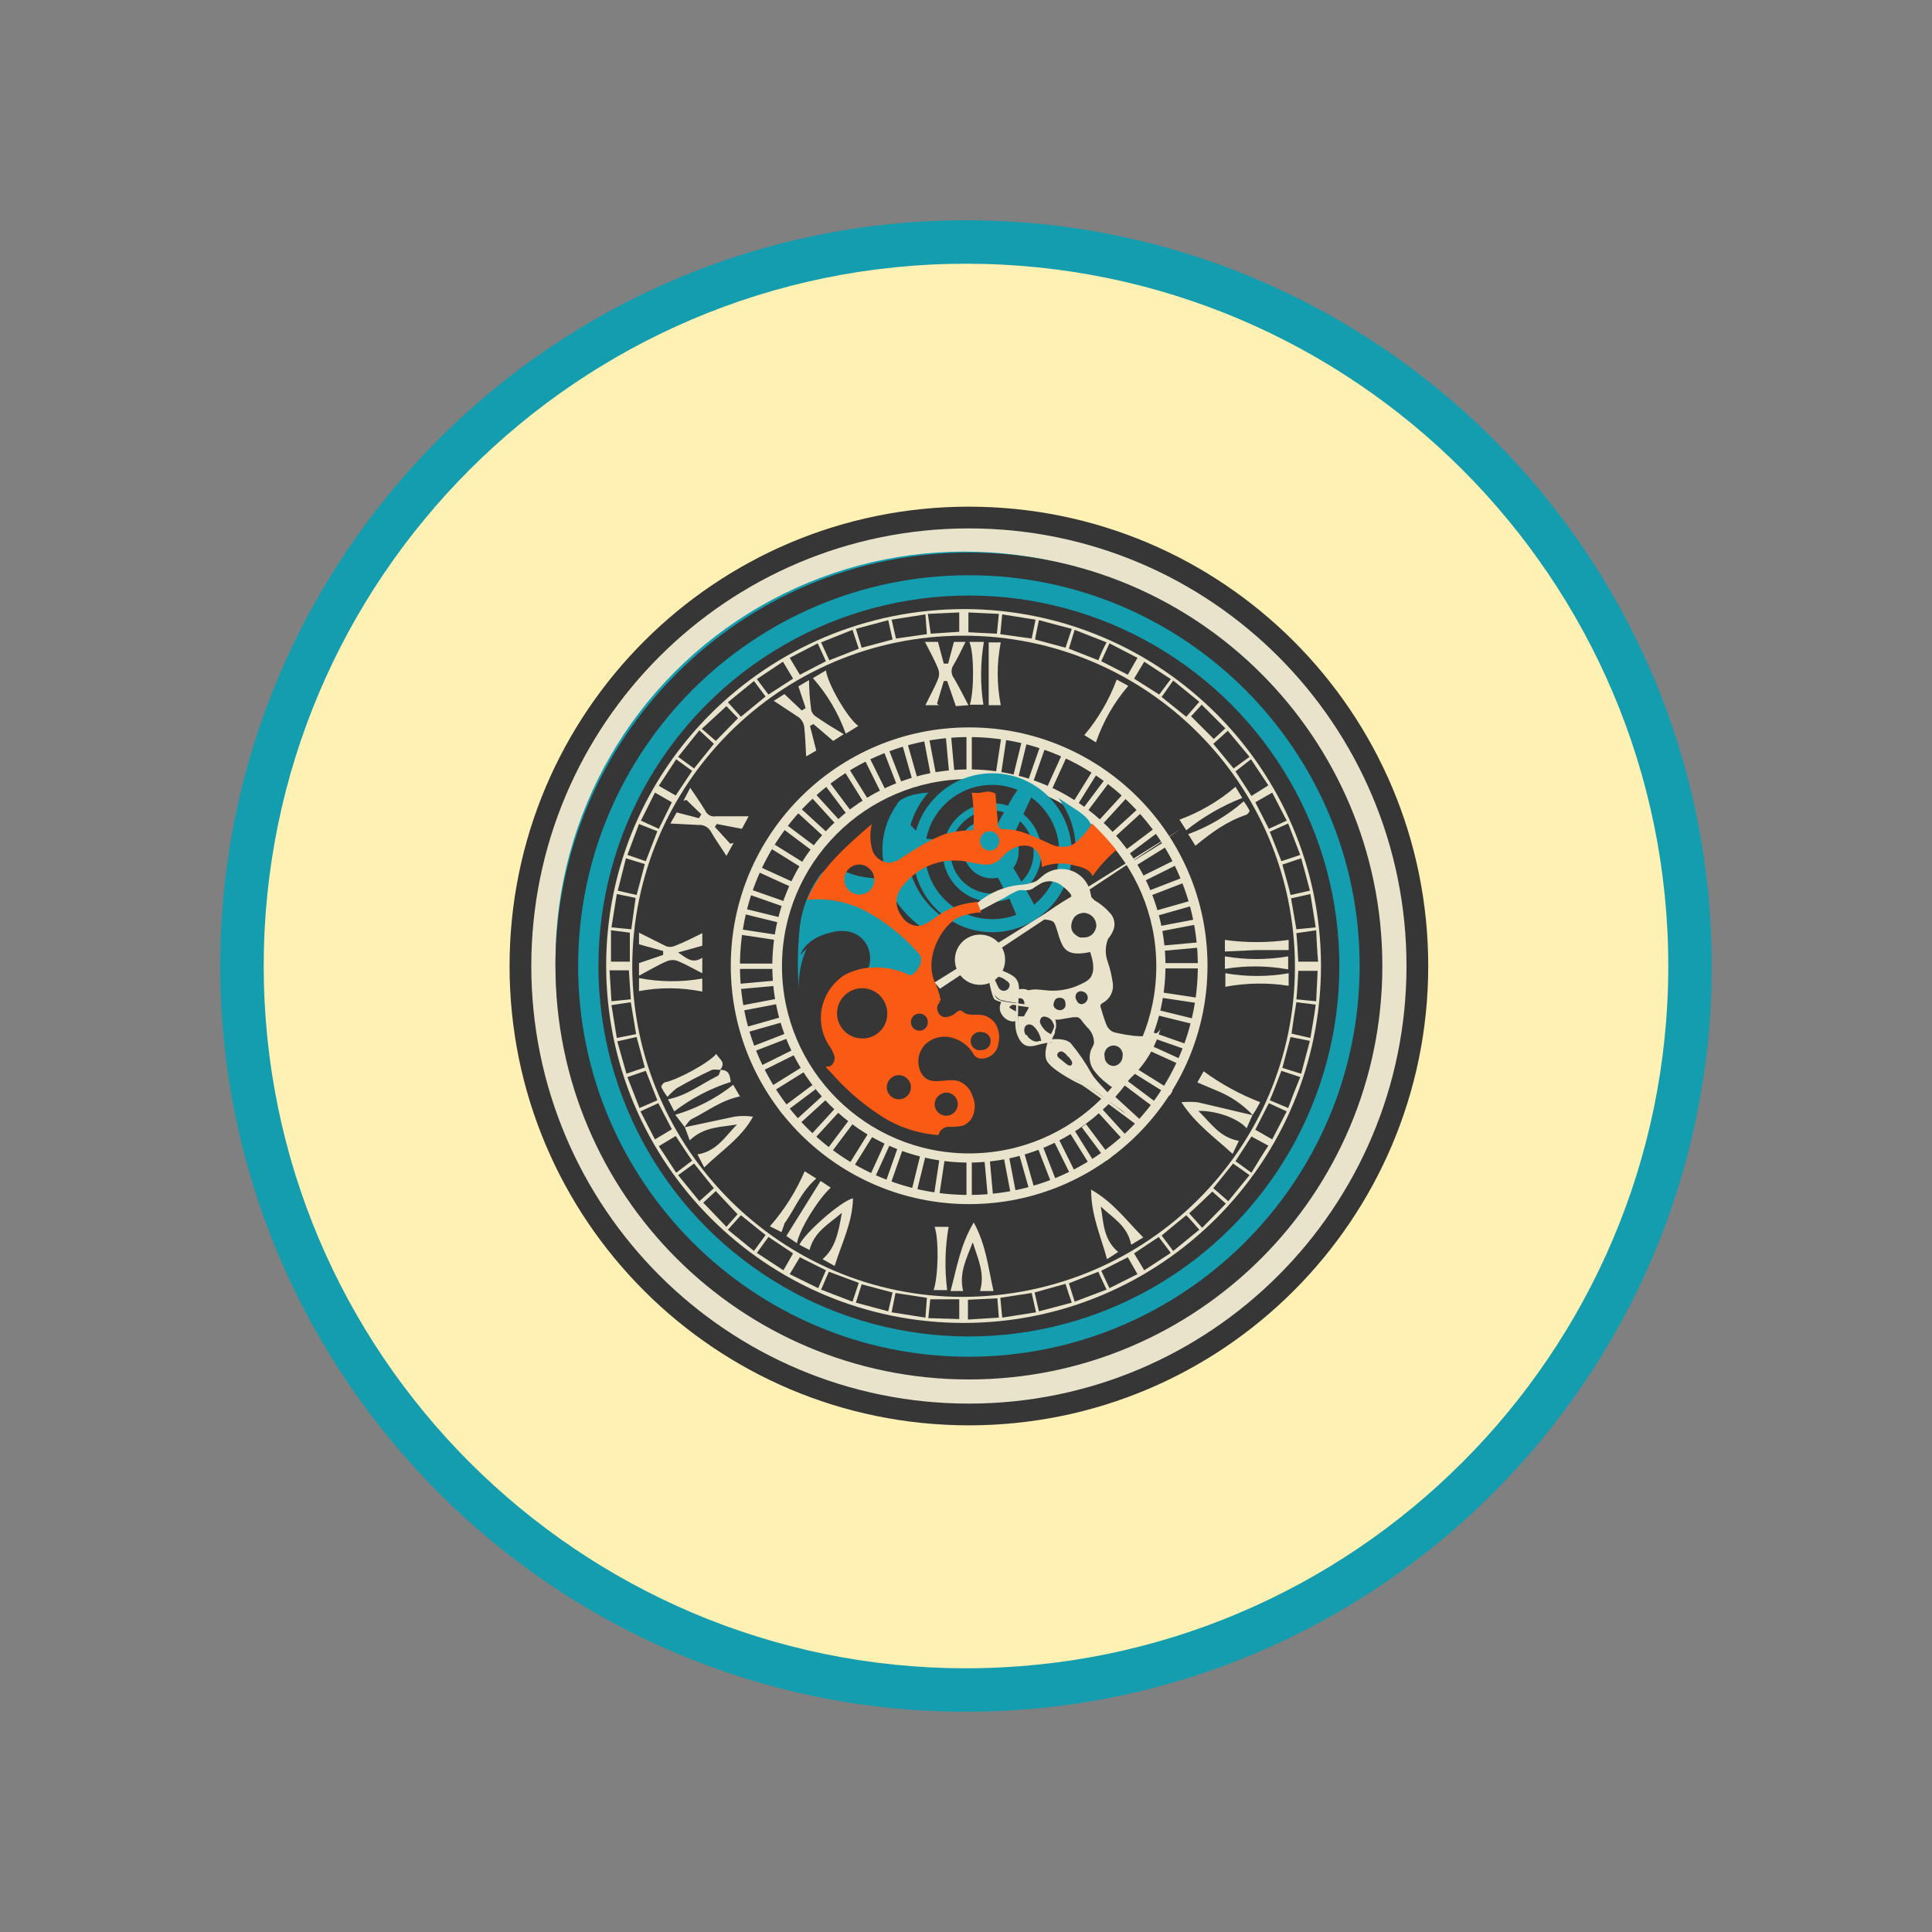
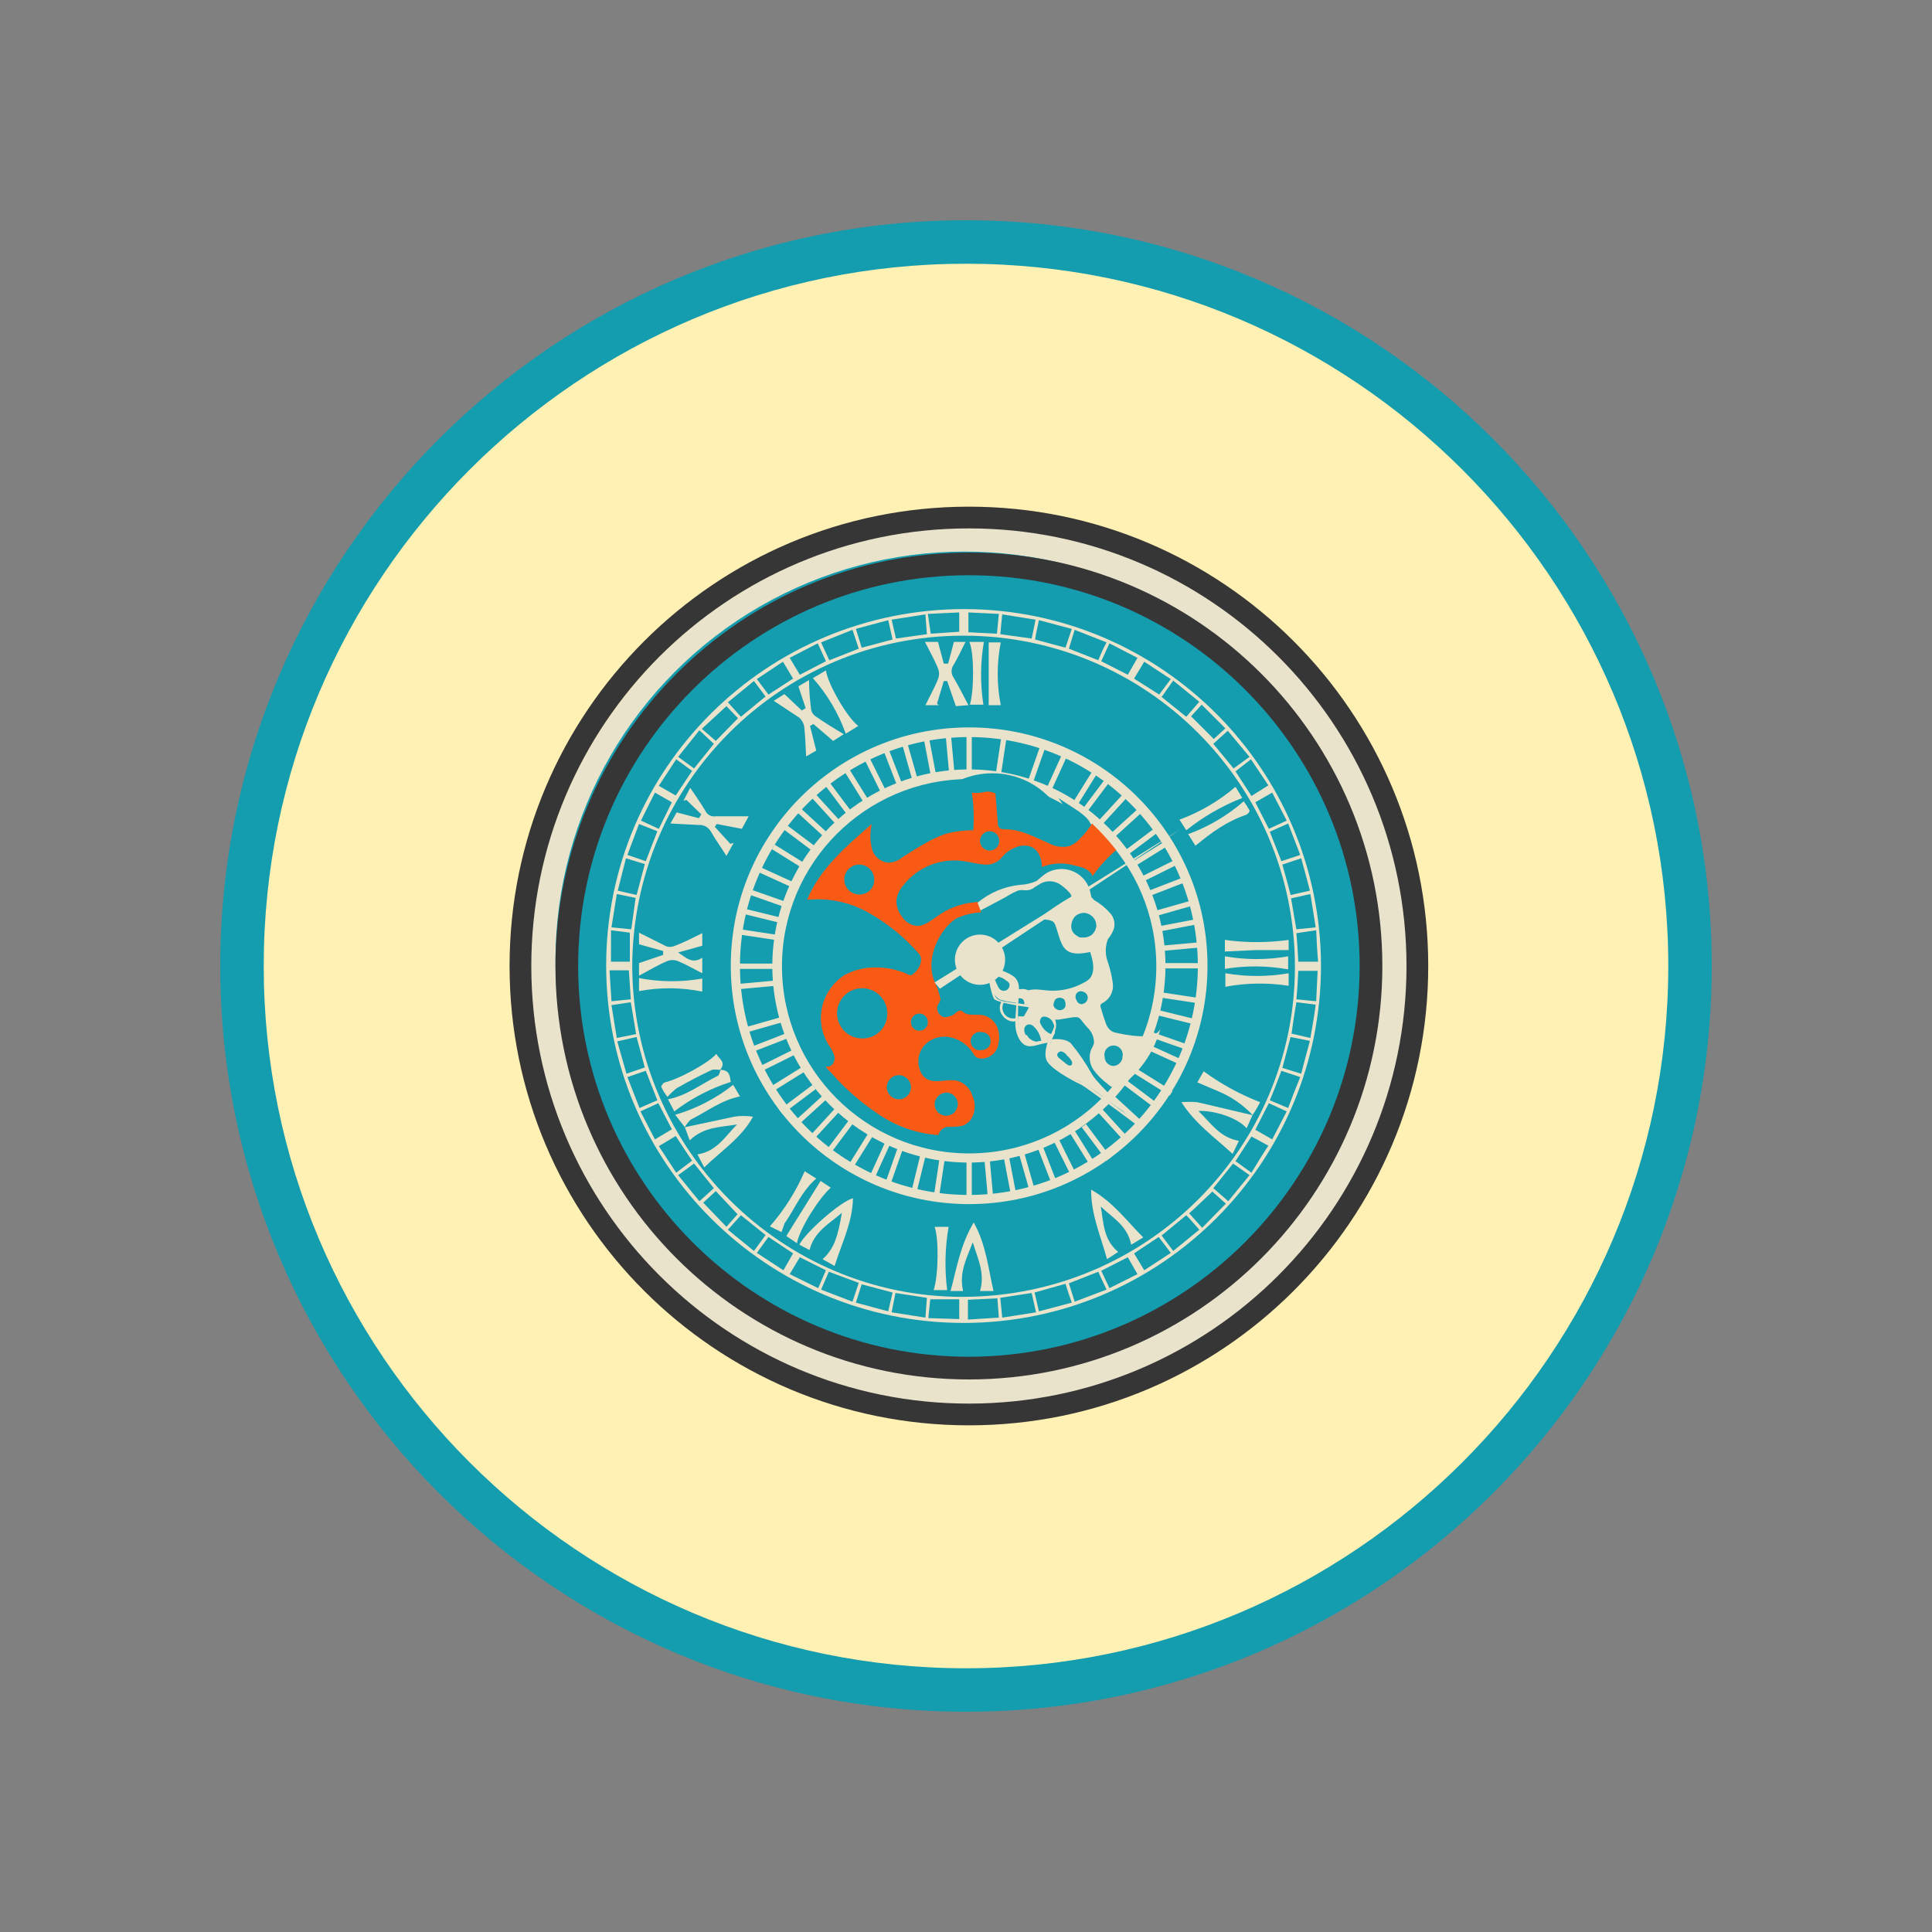
<svg xmlns="http://www.w3.org/2000/svg" id="_Слой_1" data-name="Слой 1" viewBox="0 0 400 400">
  <rect x="0" y="0" width="400" height="400" fill="#808080" stroke="none" />
  <defs>
    <style> .cls-1 { fill: #fff0b3; } .cls-2 { fill: #363636; } .cls-3 { fill: #149caf; } .cls-4 { fill: #f95b15; } .cls-5 { fill: #ba382f; } .cls-6 { fill: #e9e3cb; } .cls-7 { fill: #038187; } .cls-8 { fill: #e06851; } </style>
  </defs>
  <g>
    <circle class="cls-1" cx="200" cy="200" r="149.9" />
    <path class="cls-3" d="m200,354.4c-85.14,0-154.4-69.26-154.4-154.4S114.86,45.6,200,45.6s154.4,69.26,154.4,154.4-69.26,154.4-154.4,154.4Zm0-299.8c-80.17,0-145.4,65.23-145.4,145.4s65.23,145.4,145.4,145.4,145.4-65.23,145.4-145.4S280.17,54.6,200,54.6Z" />
  </g>
  <path class="cls-5" d="m165,124.1l-4.3-8.5c14.45-4.42,29.49-6.58,44.6-6.4l-.2,7h4.3l1.4-5.9c.05-.57.3-1.1.7-1.5.58-.32,1.27-.39,1.9-.2l11.5,1.9c.82,0,1.59.37,2.1,1,.32.58.39,1.27.2,1.9l-1,6.3c-16.4-.3-33.1-7.3-48.8-2.5-10.5,3.2-18.9,11.2-29.3,14.6-1.2-1.3-2.6-2.8-2.8-4.6s1-4.1,2.9-3.9c1.46,3.15,3.97,5.69,7.1,7.2" />
  <circle class="cls-6" cx="201.8" cy="201" r="92.1" />
  <path class="cls-6" d="m108.4,215.9c.1,1.2.4,2.6,1.6,3.1s2.4-.5,3.7-.9c1.77-.67,3.76-.32,5.2.9,2.08,1.89,2.54,4.99,1.1,7.4-1.54,2.34-4.36,3.49-7.1,2.9-.22,1.52.39,3.05,1.6,4,2.33-1.95,5.06-3.35,8-4.1,2.71,6.05,6.03,11.82,9.9,17.2-3.01,2.21-5.76,4.76-8.2,7.6l25.4,23.6c.42-2.69,1.37-5.28,2.8-7.6-13.2-15.1-26.8-30.9-32-50.3-2.3-8.4-2.5-17-3.5-25.5-.7,2.1-.4,4.5-2.4,5.9s-3.1.2-4.4,1c-4.2,2.3-2.2,10.7-1.7,14.8Z" />
  <path class="cls-6" d="m165,124.1l-4.3-8.5c14.45-4.42,29.49-6.58,44.6-6.4l-.2,7h4.3l1.4-5.9c.05-.57.3-1.1.7-1.5.58-.32,1.27-.39,1.9-.2l11.5,1.9c.82,0,1.59.37,2.1,1,.32.58.39,1.27.2,1.9l-1,6.3c-16.4-.3-33.1-7.3-48.8-2.5-10.5,3.2-18.9,11.2-29.3,14.6-1.2-1.3-2.6-2.8-2.8-4.6s1-4.1,2.9-3.9c1.46,3.15,3.97,5.69,7.1,7.2" />
  <path class="cls-6" d="m252.8,275.3l-3.6-4.9c-.38-.45-.59-1.01-.6-1.6.15-.58.56-1.05,1.1-1.3l6.6-4.9c.34-.28.76-.46,1.2-.5.7,0,1.1.7,1.4,1.3l3.2,5.8c2.09-1.22,3.82-2.98,5-5.1l-6-6.8,5.6-4.9c1.6,2.7,3.1,5.4,4.5,8.2,7.5-10.46,13.46-21.95,17.7-34.1l-7.7-3.7c1.05-2.16,1.66-4.5,1.8-6.9l7.8,2.6c1.22-9.82,1.88-19.7,2-29.6l-8.7.5c-1.46-3.78-2.53-7.7-3.2-11.7l6.3.4c.83.09,1.67-.09,2.4-.5,1.1-1,.3-3-1-3.6-1.44-.37-2.96-.23-4.3.4-1.4.4-2.9.9-4.3.5l-1.5-4.8,6.9-1.5c.87-.37,1.86-.33,2.7.1.58.39.98,1.01,1.1,1.7,2.2,6.1,2.1,12.7,2.8,19.2s1.8,11.2,1.9,16.8c-.16,6.55-1.24,13.05-3.2,19.3-4.1,14-10.1,28.1-20.9,37.9-8.6,7.8-19.6,12.3-29.1,18.9l-3.5-6.4,4.5-3.3,4.5,8.3" />
  <circle class="cls-3" cx="199.7" cy="198.9" r="84.7" />
  <path class="cls-2" d="m200.6,104.9c-52.52,0-95.1,42.58-95.1,95.1s42.58,95.1,95.1,95.1,95.1-42.58,95.1-95.1-42.58-95.1-95.1-95.1h0Zm0,185.7c-50.04,0-90.6-40.56-90.6-90.6,0-50.04,40.56-90.6,90.6-90.6,50.04,0,90.6,40.56,90.6,90.6s-40.56,90.6-90.6,90.6h0Z" />
  <path class="cls-2" d="m200.6,114.4c-47.28,0-85.6,38.32-85.6,85.6s38.32,85.6,85.6,85.6,85.6-38.32,85.6-85.6c0-47.27-38.31-85.59-85.58-85.6h-.02Zm0,166.5c-44.68,0-80.9-36.22-80.9-80.9,0-44.68,36.22-80.9,80.9-80.9,44.68,0,80.9,36.22,80.9,80.9h0c-.06,44.66-36.24,80.84-80.9,80.9Z" />
-   <circle class="cls-2" cx="200.6" cy="200" r="76.7" />
  <path class="cls-6" d="m200.6,249.3c-27.26-.03-49.33-22.14-49.3-49.4s22.14-49.33,49.4-49.3,49.33,22.14,49.3,49.4c-.03,27.22-22.08,49.27-49.3,49.3h-.1Zm0-96.7c-26.18,0-47.4,21.22-47.4,47.4s21.22,47.4,47.4,47.4,47.4-21.22,47.4-47.4h0c0-26.18-21.22-47.4-47.4-47.4Z" />
  <path class="cls-6" d="m200.6,240.7c-22.48,0-40.7-18.22-40.7-40.7,0-22.48,18.22-40.7,40.7-40.7,22.48,0,40.7,18.22,40.7,40.7h0c-.05,22.46-18.24,40.65-40.7,40.7Zm0-79.4c-21.4.03-38.73,17.4-38.7,38.8s17.4,38.73,38.8,38.7,38.73-17.4,38.7-38.8c-.03-21.36-17.34-38.67-38.7-38.7h-.1Z" />
  <path class="cls-6" d="m273.5,199.9c0,40.87-33.13,74-74,74s-74-33.13-74-74h0c0-40.8,33.2-73.8,74.2-73.8,40.71.11,73.69,33.09,73.8,73.8Zm-74.1,68.6c38-.1,68.7-30.7,68.7-68.3,0-37.89-30.73-68.59-68.61-68.59-37.88,0-68.58,30.71-68.59,68.59h0c.2,37.7,31,68.4,68.5,68.3Zm7.7.2l.4,4.1,7-1.1-.9-4-6.5,1Zm-58.9-22.1l-2.6,2.4,4.8,5,2.3-2.6-4.5-4.8Zm117.3-25.5l3.9,1.2c.6-2.4,1.2-4.5,1.8-6.8l-4-.8-1.7,6.4Zm-19.9,30.5l-5.1,4.2,2.4,3.2,5.4-4.4c-.9-1-1.7-2-2.7-3Zm17.3-23.8l3.8,1.6c.8-2.2,1.6-4.2,2.5-6.4l-3.9-1.3c-.8,2.1-1.5,4-2.4,6.1Zm0-55.6l2.4,6.1,3.9-1.3-2.5-6.5-3.8,1.7Zm9.5,19.8c-.4-2.4-.7-4.6-1.1-6.9l-4,.9c.4,2.2.7,4.2,1.1,6.4l4-.4Zm-21.2,54l3.1,2.7,4.4-5.4-3.4-2.4-4.1,5.1Zm-22.1-113l-6.6-2.6-1.2,3.9,6.1,2.4c.48-1.27,1.05-2.51,1.7-3.7Zm-76.3,15.7l-2.4-2.5-5.1,4.7,2.9,2.5,4.6-4.7Zm95.5-3.4l-5.4-4.4-2.4,3.4,5.1,4.1,2.7-3.1Zm-26.4,124.4c-.5-1.4-.9-2.6-1.3-3.9l-6.4,1.8.9,3.9,6.8-1.8Zm-44.7,0l6.7,1.8.9-3.9-6.4-1.7-1.2,3.8Zm74-115.7l4.2,5.1,3.3-2.4-4.5-5.4-3,2.7Zm-119.5,60.1l-1.1-6.6-4,.6,1.1,6.8,4-.8Zm4.4,13.7l-2.4-6.1-3.8,1.3,2.5,6.4,3.7-1.6Zm85.2,37.9l1.2,3.8,6.6-2.5c-.6-1.3-1.2-2.5-1.7-3.7l-6.1,2.4Zm-62.8-121.5l-2.4-3.2-5.4,4.4,2.7,3,5.1-4.2Zm33.4,124.5l-6.5-1-.8,4,7,1.1.3-4.1Zm-60.1-83.4l1.7-6.4-3.9-1.2-1.7,6.7,3.9.9Zm26.7,70.4l-5.1-4.1-2.7,3,5.4,4.4,2.4-3.3Zm-26.9-69.8l-3.9-.8-1.1,6.9,4.1.4.9-6.5Zm8.8,57.4l4.4,5.4,3-2.7-4.1-5.1-3.3,2.4Zm38-109.2l6.4-1.7-.9-4-6.7,1.8,1.2,3.9Zm35.2-1.9l.8-3.9-6.9-1.1-.4,4.1,6.5.9Zm-80.1,88.8l-1.7-6.3-4,.9,1.9,6.7,3.8-1.3Zm133.7-35.7l4-.9c-.6-2.4-1.2-4.5-1.8-6.7l-3.9,1.3c.6,2.2,1.2,4.2,1.7,6.3Zm-89.4-51l-1.3-3.9-6.5,2.6,1.7,3.7,6.1-2.4Zm-34.1,24.8l4.1-5.1-3-2.8-4.4,5.5,3.3,2.4Zm78.2-28.9l-6.8-1.8c-.3,1.5-.6,2.7-.8,4l6.3,1.7,1.3-3.9Zm-88.2,48.1l2.4-6.2-3.8-1.5-2.4,6.4,3.8,1.3Zm42.8,91.2l1.3-3.9-6.2-2.3-1.6,3.7,6.5,2.5Zm15.1-142.3l-7,1.1.9,3.9,6.4-.9-.3-4.1Zm79.7,87.7c.4-2.4.8-4.5,1.1-6.9l-4-.5c-.4,2.3-.7,4.3-1,6.5l3.9.9Zm-17.5,34.3l-2.8-2.5c-1.7,1.6-3.2,3.1-4.8,4.5l2.7,3,4.9-5Zm-7.2-100.9l4.7,4.7,2.4-2.2-4.9-4.9-2.2,2.4Zm-54.5-21.2l.6,4.1,5.9-.4v-4l-6.5.3Zm35.9,9.8l5.5,2.8,2-3.5-5.8-3-1.7,3.7Zm38.4,93.2l-3.7-1.7-2.8,5.5,3.5,2,3-5.8Zm-6.5-64l2.8,5.5,3.7-1.7-3-5.8-3.5,2Zm-61.3,107v-4.1h-6l-.4,3.9,6.4.2Zm-58.7-37.9l-3.5,2.1,3.6,5.5,3.3-2.5c-1.2-1.7-2.2-3.3-3.4-5.1h0Zm66.6,33.6l-6.1.3v4.1l6.4-.4-.3-4Zm35.9-128.2l-5.5-3.6-2.1,3.5,5.2,3.3,2.4-3.2Zm-5.5,122.4l5.5-3.6-2.5-3.3-5.1,3.4,2.1,3.5Zm-72.7-3.5l-5.1-3.4-2.4,3.3,5.5,3.6,2-3.5Zm94.9-94.7l3.5-2.2-3.6-5.4-3.2,2.5,3.3,5.1Zm0,78c1.2-2,2.3-3.8,3.5-5.6l-3.5-1.9-3.3,5.1,3.3,2.4Zm-93.5-103.1l5.4-2.8-1.7-3.7-5.8,3,2.1,3.5Zm-1.4.8l-2.1-3.5-5.4,3.6,2.4,3.2,5.1-3.3Zm71.3,123.3l-2-3.5-5.5,2.8,1.7,3.6,5.8-2.9Zm-99.9-99.7l-2.9,5.8,3.7,1.7,2.7-5.5-3.5-2Zm70.8-32.9l.4-4.1-6.3-.3v4.1l5.9.3Zm-66.4,26l-3.6,5.5,3.5,2,3.4-5.1-3.3-2.4Zm-13.5,35.4v6.5h3.9v-6l-3.9-.5Zm146,14.7l.3-6.3h-4c-.1,2-.2,3.9-.4,5.9l4.1.4Zm-109,56.5l5.9,2.9,1.6-3.7-5.4-2.7-2.1,3.5Zm-32.9-56.9l-.4-6h-4l.4,6.4,4-.4Zm2,23.2l3,5.8,3.5-2.1-2.8-5.4-3.7,1.7Zm140.3-31c-.2-2.2-.3-4.2-.4-6.5l-4.1.6c.2,2.1.3,4,.4,5.9h4.1Z" />
  <path class="cls-6" d="m137.3,196.9l-5-1.4v-2.4l5.6,2.8c.62.22,1.3.18,1.9-.1,1.8-.7,3.6-1.6,5.6-2.6v2.6l-5,1.4c1.8,1.2,2.9,2.4,5,1.1v3.2c-1.8-.9-3.3-1.8-5-2.5-.74-.31-1.56-.31-2.3,0-1.9.8-3.7,1.9-5.8,3v-2.6l5-1.7v-.8Z" />
  <path class="cls-6" d="m155,169l-1.4,2.6-5.2-1-.4.6,3.2,3.5.7-.2-1.5,2.7c-1.2-1.9-2.3-3.4-3.2-5-.51-.94-1.53-1.49-2.6-1.4l-5.8-.3,1.3-2.3,4.6,1.2.5-.8-3.1-3-.6.2,1.4-2.7c1.2,1.8,2.2,3.2,3.1,4.7.36.87,1.28,1.37,2.2,1.2h6.8Z" />
  <path class="cls-6" d="m167.7,150.3l1.3,5.1-2.1,1.2c-.1-2.3-.2-4.3-.4-6.2-.13-.69-.48-1.32-1-1.8l-5.3-3.5,2.2-1.4,3.6,3.4.8-.5-1.5-4.5,2.2-1.3c.02,1.94.15,3.88.4,5.8.04.75.45,1.43,1.1,1.8,1.7,1.2,3.5,2.3,5.7,3.6l-2.2,1.4-4.1-3.5-.7.4Z" />
  <path class="cls-6" d="m197.5,132.9h2.4c-.9,1.8-1.6,3.3-2.5,4.8-.55.83-.51,1.92.1,2.7,1,1.7,1.9,3.5,3,5.6l-2.6.2-1.8-5.2h-.7l-1.4,4.7.4.3h-2.8c.9-1.9,1.9-3.6,2.6-5.4.3-.7.3-1.5,0-2.2-.7-1.8-1.7-3.5-2.7-5.5h2.7l1.2,4.5h.9l1.2-4.5Z" />
  <path class="cls-6" d="m259.3,230.9l-1.2,2.7c-1.8-2.1-6.4-3.7-10-3.6,2.6,2.5,4.4,5.5,8.4,6.2l-1.3,2.7c-3.8-3.5-7.7-6.2-10.6-10.7,1.1-.1,2.2-.1,3.3,0l11.5,2.7h-.1Z" />
  <path class="cls-6" d="m176.6,248.1c-.1,5-2.3,9.2-3.8,14l-2.5-1.4c2.4-2.1,3.2-4.8,4-9.6-2.5,2.2-5.7,3.8-6.7,7.7l-2.1-1.1c1.2-2.5,8.7-9.1,11.1-9.6Z" />
  <path class="cls-6" d="m141.7,233.4l10.3-2.2c1.29-.2,2.61-.2,3.9,0-2.4,4.4-6.5,7-10.1,10.5l-1.4-2.7c4-.6,5.8-3.8,8.2-6.2-3.3.6-6.8.4-9.8,3.3l-1-2.7h-.1Z" />
  <path class="cls-6" d="m199.4,267.3h-2.6c1.3-4.8,2-9.5,4.8-14.2,2.6,4.7,3,9.5,4.1,14.2h-2.8c1.1-3.7-.5-6.8-1.5-10.1-1.2,3.2-2.9,6.2-2,10.1Z" />
  <path class="cls-6" d="m227.9,249.8c.6,3.3.5,6.8,3.6,9.4l-2.3,1.5c-1.3-4.8-3.3-9.1-3.3-14.4,4.6,2.6,7.3,6.4,10.8,9.9l-2.5,1.5c-.8-4-3.9-5.6-6.3-7.9Z" />
  <path class="cls-6" d="m200.7,132.9h3c-.73,4.3-.77,8.69-.1,13h-2.8c.9-2.9.9-10.7-.1-13Z" />
  <path class="cls-6" d="m196.1,267.1h-2.8c1-3,1.1-10.6.2-13.1h2.9c-.75,4.33-.85,8.74-.3,13.1Z" />
  <path class="cls-6" d="m253.6,197v-2.4c4.38.6,8.82.6,13.2,0v2.1h-6.7l-6.5.3Z" />
  <path class="cls-6" d="m266.8,201.5v2.6c-4.35-.68-8.78-.61-13.1.2v-2.8c4.33.75,8.77.75,13.1,0Z" />
  <path class="cls-6" d="m255.8,162.9l1.4,2.3c-4.18,1.64-8.09,3.9-11.6,6.7l-1.4-2.2c4.24-1.56,8.17-3.86,11.6-6.8Z" />
  <path class="cls-6" d="m247.5,175.1l-1.5-2.4c4.22-1.54,8.12-3.84,11.5-6.8.45.6.85,1.24,1.2,1.9.1.2-.4.8-.7.9-3.9,1.3-7.1,3.6-10.5,6.4Z" />
  <path class="cls-6" d="m259.4,230.9c-2.1-2.23-4.66-3.97-7.5-5.1l-4-1.7,1.3-2.3c3.6,2.64,7.54,4.79,11.7,6.4-.48.93-1.01,1.83-1.6,2.7h.1Z" />
  <path class="cls-6" d="m165,257.4l-2.2-1.5,7.1-11.4,2.1,1.4c-2.5,2.2-6.5,8.6-7,11.5Z" />
-   <path class="cls-6" d="m149.1,221.5c2,0,2,1.3,2.2,2.5-4.22,1.34-8.18,3.41-11.7,6.1l-1.3-2.5c4-.8,6.9-3.2,10.2-4.8.4-.1.5-.8.7-1.3h-.1Z" />
+   <path class="cls-6" d="m149.1,221.5c2,0,2,1.3,2.2,2.5-4.22,1.34-8.18,3.41-11.7,6.1l-1.3-2.5c4-.8,6.9-3.2,10.2-4.8.4-.1.5-.8.7-1.3Z" />
  <path class="cls-6" d="m171,138.8c.4,2.9,4.5,9.9,6.7,11.5l-2.6,1.6c-1.51-4.23-3.82-8.14-6.8-11.5l2.7-1.6Z" />
  <path class="cls-6" d="m159.4,253.9c2.98-3.4,5.41-7.25,7.2-11.4l2.4,1.5c-3.1,2.7-4.4,6.2-6.5,9.2-.1,0-.1.1-.1.2l-.6,1.7-2.4-1.2Z" />
-   <path class="cls-6" d="m226.9,153.7l-2.4-1.5c2.88-3.42,5.14-7.31,6.7-11.5l2.4,1.3c-2.96,3.44-5.23,7.41-6.7,11.7Z" />
  <path class="cls-6" d="m141.8,233.4l-2-2.6c4.36-1.27,8.44-3.38,12-6.2l1.4,2.4c-3.9.8-6.8,3.1-10,4.7-.6.3-1,1.1-1.5,1.7h.1Z" />
  <path class="cls-6" d="m149.2,221.5c-.7,0-1.5-.2-2,.1-2.4,1.1-4.8,2.4-7.1,3.7-.69.54-1.32,1.14-1.9,1.8-.53-.64-.96-1.34-1.3-2.1.11-.38.36-.7.7-.9,2.6-.5,9.1-4,10.7-5.9.6,1.1,2.1,1.7.8,3.3h.1Z" />
  <path class="cls-6" d="m253.6,200.6v-2.6c4.33.75,8.77.75,13.1,0v2.7c-4.33-.78-8.76-.82-13.1-.1Z" />
  <path class="cls-6" d="m145.4,202.6v2.7c-4.32-.88-8.77-.92-13.1-.1v-2.7c4.32.83,8.76.87,13.1.1Z" />
  <path class="cls-6" d="m207.2,146h-2.5v-13h2.5c-.85,4.29-.85,8.71,0,13Z" />
  <rect class="cls-6" x="200.1" y="151.6" width="1.1" height="8.62" />
  <rect class="cls-6" x="200.1" y="239.7" width="1.1" height="8.62" />
  <rect class="cls-6" x="240.28" y="199.4" width="8.62" height="1.1" />
  <rect class="cls-6" x="152.28" y="199.5" width="8.62" height="1.1" />
  <rect class="cls-6" x="196.14" y="151.73" width="1.1" height="8.62" transform="translate(-13.33 18.47) rotate(-5.2)" />
  <rect class="cls-6" x="204.15" y="239.45" width="1.1" height="8.62" transform="translate(-21.25 19.56) rotate(-5.2)" />
  <rect class="cls-6" x="240.26" y="195.43" width="8.6" height="1.09" transform="translate(-16.76 22.97) rotate(-5.2)" />
  <rect class="cls-6" x="152.54" y="203.35" width="8.6" height="1.09" transform="translate(-17.83 15.05) rotate(-5.2)" />
  <rect class="cls-6" x="191.96" y="152.26" width="1.1" height="8.62" transform="translate(-25.93 38.85) rotate(-10.8)" />
  <rect class="cls-6" x="208.47" y="238.66" width="1.1" height="8.62" transform="translate(-41.83 43.47) rotate(-10.8)" />
  <rect class="cls-6" x="239.71" y="191" width="8.6" height="1.09" transform="translate(-31.57 49.12) rotate(-10.8)" />
-   <rect class="cls-6" x="153.21" y="207.42" width="8.6" height="1.09" transform="translate(-36.18 33.2) rotate(-10.8)" />
  <rect class="cls-6" x="187.87" y="153.52" width="1.1" height="8.62" transform="translate(-36.03 57.66) rotate(-15.9)" />
  <rect class="cls-6" x="212.04" y="238.24" width="1.1" height="8.62" transform="translate(-58.32 67.52) rotate(-15.9)" />
  <rect class="cls-6" x="238.47" y="187.57" width="8.6" height="1.09" transform="translate(-42.25 73.71) rotate(-15.9)" />
  <rect class="cls-6" x="153.84" y="211.62" width="8.6" height="1.09" transform="translate(-52.07 51.44) rotate(-15.9)" />
  <rect class="cls-6" x="184.26" y="154.44" width="1.1" height="8.62" transform="translate(-44.9 77.58) rotate(-21.2)" />
  <rect class="cls-6" x="216.1" y="236.48" width="1.1" height="8.62" transform="translate(-72.41 94.64) rotate(-21.2)" />
  <rect class="cls-6" x="236.58" y="183.28" width="8.58" height="1.09" transform="translate(-50.12 99.34) rotate(-21.16)" />
  <rect class="cls-6" x="155.35" y="215.18" width="8.6" height="1.09" transform="translate(-67.21 72.33) rotate(-21.2)" />
  <rect class="cls-6" x="180.59" y="156.05" width="1.1" height="8.62" transform="translate(-52.41 97.26) rotate(-26.4)" />
  <rect class="cls-6" x="219.69" y="234.85" width="1.1" height="8.62" transform="translate(-83.37 122.87) rotate(-26.4)" />
  <rect class="cls-6" x="235.89" y="179.62" width="8.6" height="1.09" transform="translate(-55.06 125.59) rotate(-26.4)" />
  <rect class="cls-6" x="157.01" y="218.83" width="8.6" height="1.09" transform="translate(-80.72 94.6) rotate(-26.4)" />
  <rect class="cls-6" x="176.74" y="158.32" width="1.1" height="8.62" transform="translate(-59.16 118.25) rotate(-31.9)" />
  <rect class="cls-6" x="223.39" y="233.12" width="1.1" height="8.62" transform="translate(-91.65 154.2) rotate(-31.9)" />
  <rect class="cls-6" x="233.75" y="176.25" width="8.6" height="1.09" transform="translate(-57.47 152.49) rotate(-31.9)" />
  <rect class="cls-6" x="158.82" y="222.84" width="8.6" height="1.09" transform="translate(-93.41 119.94) rotate(-31.9)" />
  <rect class="cls-6" x="173.44" y="161.59" width="1.1" height="8.62" transform="translate(-64.74 137.57) rotate(-36.87)" />
  <rect class="cls-6" x="226.43" y="232.19" width="1.1" height="8.62" transform="translate(-96.5 183.49) rotate(-36.87)" />
  <rect class="cls-6" x="231.43" y="174.1" width="8.6" height="1.09" transform="translate(-57.64 176.37) rotate(-36.87)" />
  <rect class="cls-6" x="160.82" y="227.09" width="8.6" height="1.09" transform="translate(-103.56 144.6) rotate(-36.87)" />
  <rect class="cls-6" x="170.36" y="163.16" width="1.1" height="8.62" transform="translate(-68.21 158.63) rotate(-42.3)" />
  <rect class="cls-6" x="229.63" y="228.3" width="1.1" height="8.62" transform="translate(-96.62 215.48) rotate(-42.3)" />
  <rect class="cls-6" x="228.93" y="169.8" width="8.6" height="1.09" transform="translate(-53.92 201.32) rotate(-42.3)" />
  <rect class="cls-6" x="163.79" y="229.07" width="8.6" height="1.09" transform="translate(-110.77 172.91) rotate(-42.3)" />
  <rect class="cls-6" x="167.54" y="165.91" width="1.1" height="8.62" transform="translate(-70.97 179.15) rotate(-47.5)" />
  <rect class="cls-6" x="232.46" y="225.46" width="1.1" height="8.62" transform="translate(-93.81 246.33) rotate(-47.5)" />
  <rect class="cls-6" x="226.08" y="166.98" width="8.6" height="1.09" transform="translate(-48.77 224.2) rotate(-47.5)" />
  <rect class="cls-6" x="166.63" y="231.89" width="8.6" height="1.09" transform="translate(-115.92 201.43) rotate(-47.5)" />
  <rect class="cls-6" x="164.84" y="169.07" width="1.1" height="8.62" transform="translate(-72.56 201.54) rotate(-53.1)" />
  <rect class="cls-6" x="235.22" y="221.93" width="1.1" height="8.62" transform="translate(-86.71 278.94) rotate(-53.1)" />
  <rect class="cls-6" x="222.7" y="164.06" width="8.6" height="1.09" transform="translate(-40.93 247.3) rotate(-53.1)" />
  <rect class="cls-6" x="169.84" y="234.44" width="8.6" height="1.09" transform="translate(-118.33 233.15) rotate(-53.1)" />
  <rect class="cls-6" x="163.21" y="173.32" width="1.1" height="8.63" transform="translate(-73.62 222.61) rotate(-58.06)" />
  <rect class="cls-6" x="238.26" y="219.79" width="1.1" height="8.63" transform="translate(-77.71 308.17) rotate(-58.06)" />
  <rect class="cls-6" x="220.28" y="162.68" width="8.61" height="1.09" transform="translate(-32.74 267.46) rotate(-58.06)" />
  <rect class="cls-6" x="173.79" y="237.83" width="8.61" height="1.09" transform="translate(-118.41 263.38) rotate(-58.06)" />
  <rect class="cls-6" x="159.98" y="177.25" width="1.1" height="8.62" transform="translate(-71.25 252.34) rotate(-65.5)" />
  <rect class="cls-6" x="240.1" y="213.84" width="1.1" height="8.62" transform="translate(-57.65 346.67) rotate(-65.5)" />
  <rect class="cls-6" x="214.52" y="159.29" width="8.6" height="1.09" transform="translate(-17.37 292.67) rotate(-65.5)" />
  <rect class="cls-6" x="178.03" y="239.31" width="8.6" height="1.09" transform="translate(-111.54 306.3) rotate(-65.5)" />
  <rect class="cls-6" x="157.73" y="181.48" width="1.1" height="8.59" transform="translate(-69.44 273.57) rotate(-70.66)" />
  <rect class="cls-6" x="240.6" y="210.91" width="1.1" height="8.59" transform="translate(-41.79 371.45) rotate(-70.66)" />
  <rect class="cls-6" x="210.08" y="158.46" width="8.57" height="1.09" transform="translate(-6.67 308.59) rotate(-70.66)" />
  <rect class="cls-6" x="180.65" y="241.42" width="8.57" height="1.09" transform="translate(-104.63 336.31) rotate(-70.66)" />
  <rect class="cls-6" x="157.34" y="185.31" width="1.1" height="8.62" transform="translate(-63.92 297.72) rotate(-76.2)" />
  <rect class="cls-6" x="242.93" y="206.28" width="1.1" height="8.62" transform="translate(-19.11 396.81) rotate(-76.2)" />
-   <rect class="cls-6" x="206.86" y="156.76" width="8.6" height="1.09" transform="translate(8.03 324.85) rotate(-76.2)" />
  <rect class="cls-6" x="185.89" y="242.35" width="8.6" height="1.09" transform="translate(-91.07 369.66) rotate(-76.2)" />
  <rect class="cls-6" x="156.57" y="189.23" width="1.1" height="8.62" transform="translate(-57.74 319.95) rotate(-81.4)" />
  <rect class="cls-6" x="243.65" y="202.27" width="1.1" height="8.62" transform="translate(3.43 417.14) rotate(-81.4)" />
  <rect class="cls-6" x="202.97" y="155.98" width="8.6" height="1.09" transform="translate(21.51 338.06) rotate(-81.4)" />
  <rect class="cls-6" x="190.2" y="242.92" width="8.61" height="1.09" transform="translate(-75.35 399.31) rotate(-81.38)" />
  <path class="cls-3" d="m205.4,160.1c-9.09.03-16.43,7.41-16.4,16.5.03,9.09,7.41,16.43,16.5,16.4,9.09-.03,16.43-7.41,16.4-16.5-.03-9.05-7.35-16.37-16.4-16.4h-.1Zm0,30.2c-7.68,0-13.9-6.22-13.9-13.9s6.22-13.9,13.9-13.9,13.9,6.22,13.9,13.9h0v.1c0,7.62-6.18,13.8-13.8,13.8h-.1Z" />
  <path class="cls-3" d="m205.4,166.3c-5.63,0-10.2,4.57-10.2,10.2s4.57,10.2,10.2,10.2,10.2-4.57,10.2-10.2h0c.06-5.58-4.42-10.14-10-10.2,0,0,0,0,0,0h-.2Zm0,18.7c-4.75,0-8.6-3.85-8.6-8.6s3.85-8.6,8.6-8.6,8.6,3.85,8.6,8.6v.1c0,4.69-3.81,8.5-8.5,8.5h-.1Z" />
  <path class="cls-3" d="m187.6,181.2c1-.9,5.5-4.4,6.7-4.8-.03-.84.03-1.68.2-2.5l-3.3-.3c-.1-.1-3.4-3.6-3.6-3.6-.65,1.99-1.12,4.03-1.4,6.1,0,.8,1.3,4.3,1.4,5.1Z" />
  <path class="cls-3" d="m187.8,175.7c.02-4.27,1.58-8.39,4.4-11.6-1.46.07-2.91.34-4.3.8l-1.4.7c-.38.29-.69.67-.9,1.1-2.6,3.72-3.51,8.37-2.5,12.8-.68.45-1.23,1.07-1.6,1.8-.07.21-.22.38-.4.5h-.5c-1.89-.14-3.75-.57-5.5-1.3-.97-.56-2.08-.83-3.2-.8-1.04.36-1.92,1.07-2.5,2-2.23,3.3-3.58,7.13-3.9,11.1-.38,3.99-.42,8-.1,12-.13-2.89.42-5.76,1.6-8.4l-1.3,1.3c.9-2.5,3.6-4,6.2-4.6,1.1-.35,2.26-.45,3.4-.3,1.87.23,3.49,1.4,4.3,3.1.77,1.66.74,3.58-.1,5.2.4.32.83.59,1.3.8,1.67,0,3.32.42,4.8,1.2,1.75,1.03,3.36,2.27,4.8,3.7-.36-.89-.46-1.86-.3-2.8.3-1.4.9-2.8,1.2-4.2.46-1.38.35-2.89-.3-4.2-.51-.78-1.2-1.43-2-1.9l-5.3-4.1c-1.1-.63-1.95-1.62-2.4-2.8-.6-1.7.5-3.5,1.8-4.8,1.74,4.46,4.86,8.24,8.9,10.8.94-1.14,2.1-2.09,3.4-2.8-4.75-3.21-7.59-8.57-7.6-14.3Z" />
  <path class="cls-8" d="m179.6,202.2h1c-.33-.09-.67-.09-1,0Z" />
  <path class="cls-3" d="m225.9,170.9c-.3-1.2-1.4-2-2.4-2.8l-4.4-2.9c2.31,3.02,3.57,6.7,3.6,10.5.02.27-.02.54-.1.8l3.2-1.1.2-3c.02-.5-.02-1-.1-1.5Z" />
  <path class="cls-3" d="m201.9,170.5c1.51-.6,3.19-.6,4.7,0,.7-1.4,1.5-2.7,2.3-4.1s2-3.6,2.9-3.8.9,2.4,1.8,2.3l-3.8,8.1,1-.3c-.55.32-.97.81-1.2,1.4l.3-.5c.1-.2-.3-.2-.2,0,.07.15.18.29.3.4.62.43.96,1.15.9,1.9.09,1.36-.3,2.7-1.1,3.8.7,1.1,4.3,7.3,4.7,8.5-1.14.8-2.34,1.5-3.6,2.1-.2.1-2.3-5.4-2.5-5.5-.18-.12-.33-.29-.4-.5l-1.4-2.6c-1.96.44-4-.17-5.4-1.6-2.6-2.7-3.3-8.2.7-9.6Z" />
  <path class="cls-7" d="m194.8,207.3c-.11,0-.2.09-.2.2.1,0,.3-.1.2-.2Z" />
  <path class="cls-4" d="m226.1,170.5c-.69,1.14-1.53,2.18-2.5,3.1-.61.73-1.4,1.28-2.3,1.6-1.32.28-2.7.11-3.9-.5-3-1.3-6-3-9.2-3-.5,0-1.2,0-1.4-.5-.18-.19-.25-.45-.2-.7l-.5-6.2c-.73-.4-1.59-.51-2.4-.3-.82.19-1.67.22-2.5.1.4,2.58.5,5.2.3,7.8-1.89-.02-3.77.22-5.6.7-3.3,1.1-6.2,3.1-9.1,4.9-.76.65-1.7,1.04-2.7,1.1-1.75-.05-3.23-1.29-3.6-3-.4-1.64-.4-3.36,0-5-5.2,4.5-10.8,9.3-13.4,15.7,4.44-.46,8.92.48,12.8,2.7,3.88,2.2,7.36,5.04,10.3,8.4,1.1,1.1.2,3.2-1,4.1-.13.21-.35.36-.6.4-.32,0-.64-.11-.9-.3-2.02-.88-4.2-1.32-6.4-1.3-2.27-.04-4.51.51-6.5,1.6-2.33,1.53-3.97,3.89-4.6,6.6-.6,2.71-.09,5.56,1.4,7.9.54.72.94,1.54,1.2,2.4.1.9-.5,2.1-1.4,2s.2.8.5,1.1c2.92,3.37,6.28,6.33,10,8.8,3.68,2.51,7.96,4,12.4,4.3.21-.91.97-1.6,1.9-1.7,1,.03,2.01-.03,3-.2,1.19-.4,2.09-1.38,2.4-2.6.36-1.23.25-2.55-.3-3.7-.42-1.32-1.41-2.39-2.7-2.9-2.1-.8-4.7.6-6.7-.5-.58-.35-1.04-.87-1.3-1.5-.84-1.83-.53-3.98.8-5.5,1.41-1.48,3.51-2.09,5.5-1.6,1.99.46,3.69,1.73,4.7,3.5.9,1.6,3.7.8,4.6-.8.27-.42.44-.9.5-1.4.3-1.2.19-2.47-.3-3.6-.55-1.14-1.57-1.98-2.8-2.3-1.4-.3-3,.2-4.1-.6-.21-.23-.49-.37-.8-.4l-.6.3c-.68.71-1.62,1.1-2.6,1.1-.7-.15-1.25-.7-1.4-1.4-.19-.62,0-1.29.5-1.7h-.1c-.1-.1,0-.4.2-.3s-.4-2.3-1-3.5c-1.8-3.6-.6-8,1.8-11.2.67-.89,1.48-1.67,2.4-2.3,1.63-.78,3.4-1.22,5.2-1.3,0-.5-.4-1-.4-1.6.01-.14-.02-.28-.1-.4-.19-.18-.47-.22-.7-.1-2.9.23-5.67,1.27-8,3-1.2.8-2.5,1.9-4,1.9-1.33-.09-2.53-.84-3.2-2-.74-.94-1.13-2.11-1.1-3.3.14-1.2.67-2.32,1.5-3.2,2.99-3.75,7.76-5.62,12.5-4.9,1.4.2,2.8.6,4.2.7,1.48.15,2.92-.5,3.8-1.7.91-1.02,2.09-1.75,3.4-2.1.52-.13,1.07-.17,1.6-.1,1.01.11,1.91.71,2.4,1.6.49.85.73,1.82.7,2.8,2.17-.85,4.56-.96,6.8-.3,1.5.3,3.2.8,3.7,2.2,1.39-2.01,3.04-3.82,4.9-5.4-1.53-1.95-3.2-3.79-5-5.5Zm-48.2,14.7c-1.71,0-3.1-1.39-3.1-3.1s1.39-3.1,3.1-3.1,3.1,1.39,3.1,3.1c.06,1.66-1.24,3.04-2.9,3.1,0,0,0,0,0,0h-.2Zm18,41c1.33,0,2.4,1.07,2.4,2.4s-1.07,2.4-2.4,2.4-2.4-1.07-2.4-2.4h0c.05-1.3,1.1-2.35,2.4-2.4Zm7.4-12.5c.99,0,1.8.81,1.8,1.8h0v.1c0,.99-.81,1.79-1.8,1.8h0c-1.02.24-2.04-.39-2.29-1.41-.24-1.02.39-2.04,1.42-2.29h0c.29-.07.58-.07.87,0Zm-24.7,1.3c-2.87.05-5.24-2.23-5.3-5.1-.05-2.87,2.23-5.24,5.1-5.3,2.87-.05,5.24,2.23,5.3,5.1v.2c0,2.82-2.28,5.1-5.1,5.1h0Zm7.6,12.6c-1.38.05-2.54-1.02-2.6-2.4-.05-1.38,1.02-2.54,2.4-2.6,1.38-.05,2.54,1.02,2.6,2.4v.2c-.05,1.3-1.1,2.35-2.4,2.4h0Zm5.9-16c.03.97-.73,1.77-1.7,1.8s-1.77-.73-1.8-1.7v-.1c0-.97.78-1.75,1.75-1.75s1.75.78,1.75,1.75Zm12.8-35.5c-1.1,0-2-.9-2-2s.9-2,2-2,2,.9,2,2-.9,2-2,2Z" />
  <path class="cls-6" d="m231,213.8c-.41-.06-.79-.23-1.1-.5-.41-.35-.72-.79-.9-1.3-.4-1.1-.8-2.3-1.1-3.4-.11-.19-.11-.41,0-.6.12-.18.29-.33.5-.4,1.42-.8,2.21-2.38,2-4-.21-1.57-.58-3.11-1.1-4.6-.52-1.5-.48-3.13.1-4.6.46-.54.83-1.15,1.1-1.8.51-1.28.19-2.74-.8-3.7-.89-.99-1.94-1.84-3.1-2.5l-.6-.6c-.1-.2-.1-.5-.2-.8-.56-3.32-3.71-5.56-7.03-5-1.1.19-2.12.67-2.97,1.4l-1.2,1c-1.07.48-2.23.75-3.4.8-3.24.32-6.31,1.61-8.8,3.7l.6,1.6,5.1-2.7c.77-.49,1.57-.93,2.4-1.3.8-.4,1.4-.1,2.3-.2.52-.05,1.01-.26,1.4-.6l1.3-.8c1.2-.63,2.64-.59,3.8.1.3.1,3.1,2.3,2.4,2.7-2.27,1.3-4.45,2.77-6.5,4.4.9.4,2,.2,2.8.7s1.1,3.8,2.3,5.4,3.5,1.3,5.4.9c.6,1.8,1.1,3.9,0,5.4-.4.42-.87.76-1.4,1-2.14,1.16-4.56,1.72-7,1.6-1.6-.1-3.1-.5-4.6,0,1.1.8,1,2.7,2.1,3.5s2,.6,2.7,1.3.4,1,.8,1.2h.9l3-.5h.9c.27.11.51.28.7.5.4.6.9,1.1,1.3,1.6.92.84,1.44,2.05,1.4,3.3-.1.5-.5,1-.7,1.6-.4,1.32-.18,2.76.6,3.9.81,1.11,1.79,2.09,2.9,2.9.37.36.81.63,1.3.8.82,0,1.61-.32,2.2-.9,3.68-2.92,6.31-6.96,7.5-11.5-.8,2.9-7.6,1.4-9.3,1Zm-10.4-5.5c-.2.63-.87.99-1.5.8h0c-.5-.11-.89-.5-1-1,.03-.43.17-.84.4-1.2.52-.44,1.28-.44,1.8,0,.19.26.29.58.3.9v.5Zm3.3-.4c-.47-.03-.87-.35-1-.8-.21-.29-.29-.65-.2-1,.11-.59.69-.98,1.28-.86,0,0,0,0,.01,0,.07.01.14.03.21.06.64.15,1.07.75,1,1.4-.09.66-.64,1.16-1.3,1.2h0Zm2.3-14.5c-.49.46-1.13.71-1.8.7h-.8c-.4-.17-.77-.41-1.1-.7-.51-.45-.77-1.12-.7-1.8.04-.66.28-1.29.7-1.8.53-.52,1.25-.81,2-.8,1.14.09,2.11.89,2.4,2,0,.2.1.5.1.7-.08.64-.36,1.23-.8,1.7h0Zm6.2,25.5c-.1.99-.91,1.76-1.9,1.8-1.01-.05-1.8-.89-1.8-1.9h0c-.24-1.02.39-2.04,1.41-2.29,1.02-.24,2.04.39,2.29,1.42.07.29.07.58,0,.87v.1Z" />
  <circle class="cls-6" cx="202.9" cy="198.7" r="5.2" />
  <path class="cls-6" d="m235.6,233.1c-.4-.4-9-8.6-10-10.6-1.23-2.14-2.64-4.18-4.2-6.1-1.3-1.2-5-.5-6.4-.1s-3,.8-4.1-1.4-.6-4-.5-6.7.1-4.6-.3-5.1c-1.45-.98-3.03-1.76-4.7-2.3v-.5c.2,0,4.1,1.1,5,2.4s.5,2.5.4,5.5,0,5.4.5,6.4,3.4,1.2,3.5,1.1,5.2-1.4,6.9.3c1.63,1.96,3.07,4.07,4.3,6.3.9,1.8,9.8,10.3,9.9,10.4l-.3.4Z" />
  <path class="cls-6" d="m209.8,211.5c-.88-.05-1.69-.49-2.2-1.2-.73-.84-.81-2.07-.2-3l.4.3c-.58,1.08-.17,2.43.91,3,.49.26,1.05.33,1.59.2v.6l-.5.1Z" />
  <path class="cls-6" d="m213.8,211l.3.2" />
-   <path class="cls-6" d="m210.5,209.6c.13.28.17.6.1.9,0,.29-.15.56-.4.7-.36.17-.78.13-1.1-.1l-1.1-.5c-.38-.37-.59-.87-.6-1.4-.05-.5-.05-1,0-1.5,0-.1,0-.2.1-.2h.2c.78.04,1.55.17,2.3.4-.2.1-.9.3-1,.6s1.4.8,1.5,1.1Z" />
  <path class="cls-6" d="m235.6,233.1c-4.4-3.3-11.2-8.3-11.7-8.5s-5.6-2.7-7-4.7.9-6.2,1-6.4,1.2-2.4-.4-3.6-3.8-1.2-6.2-1.6-4.8-.9-5.4-1.4-1.4-5.2-1.4-5.4h.5c.1,1.2.5,4.2,1.3,5.1s2.9.9,5,1.2,5.5,1,6.5,1.8.6,4.3.6,4.3c0,0-2.2,4-1,5.8s6.2,4.3,6.7,4.4,7.6,5.5,11.8,8.6l-.3.4Z" />
  <path class="cls-6" d="m214.6,208.5h-.5c.09-.71-.09-1.42-.5-2-.37-.97-1.39-1.52-2.4-1.3v.2h-.4v-.4c0-.1.1-.2.4-.2,1.22-.22,2.44.39,3,1.5.39.66.54,1.44.4,2.2Zm-3.6-3.8h-.1v.2h0l.1-.2Z" />
  <path class="cls-6" d="m217.9,210c-.72-.9-1.85-1.39-3-1.3-.1.8-1,1.3-1.7,1.6-.79.13-1.6.17-2.4.1-.12,1.13-.08,2.28.1,3.4.06.61.35,1.18.8,1.6l.7.4c1.01.32,2.11.28,3.1-.1l-.4-.2c-.3.3-1,.1-1.4-.1l-.7-.5-.4-.6h-.2c-.3-.4-.41-.91-.3-1.4.1-.51.58-.86,1.1-.8.26.04.5.14.7.3.98.87,1.59,2.09,1.7,3.4.48-.16.99-.23,1.5-.2.3-.4.5-.9.8-1.4-.87-.26-1.62-.83-2.1-1.6-.23-.3-.4-.64-.5-1,0-.33.1-.64.3-.9.21-.21.52-.29.8-.2.62.09,1.18.46,1.5,1,.29.57.49,1.17.6,1.8.34-1.13.12-2.36-.6-3.3Z" />
  <path class="cls-6" d="m210.8,205.2v-.3c0,.6-.1,1.2-.1,1.8.38-.09.78-.02,1.1.2.2.3.4.7.2,1l2.5.7c-.06-.53-.23-1.04-.5-1.5-.21-.6-.55-1.15-1-1.6-.63-.49-1.47-.6-2.2-.3Z" />
  <path class="cls-6" d="m213,208.6v-.2h.2c.51-.08,1.03-.01,1.5.2.29.09.51.31.6.6-.02.21-.09.42-.2.6l-.3.3c-.52.48-1.13.86-1.8,1.1-2.6,1.1-.4-1.6,0-2.6Z" />
  <path class="cls-6" d="m206.9,204.7c.42.51,1.18.58,1.69.16.34-.28.5-.72.41-1.16-.15-.3-.4-.55-.7-.7-.48-.42-1.07-.7-1.7-.8l.6-.9c.76.02,1.48.34,2,.9.54.4.98.91,1.3,1.5l.3.9c.12.93.08,1.88-.1,2.8v.2h-.4l-2-.3-1.2-.3c-.79-.44-1.4-1.15-1.7-2-.28-.87-.32-1.81-.1-2.7.1-1.2,1.4,2.4,1.6,2.4Z" />
  <path class="cls-6" d="m221.1,218.8c-.27-.49-.69-.87-1.2-1.1-.5-.1-1.1.3-1,.8.04.2.15.37.3.5l1.6,1.3c.4.3.9.5,1.1.1s0-.7-.2-1-.6-.6-.5-.9c0-.16.07-.31.2-.4.3-.4.7-.8,1.2-.6l.3.3c1.8,2.1,2.9,4.7,4.7,6.8.65.78,1.35,1.52,2.1,2.2.98.99,1.89,2.06,2.7,3.2-3-2-5.8-4.5-9-6.2-1.47-.59-2.88-1.33-4.2-2.2-1.36-.82-2.25-2.22-2.4-3.8-.1-1.27.84-2.38,2.11-2.48.45-.04.9.06,1.29.28,1.11.39,2.02,1.22,2.5,2.3" />
  <polygon class="cls-6" points="193.5 203.4 194.6 204.7 244.4 171.7 193.5 203.4" />
</svg>